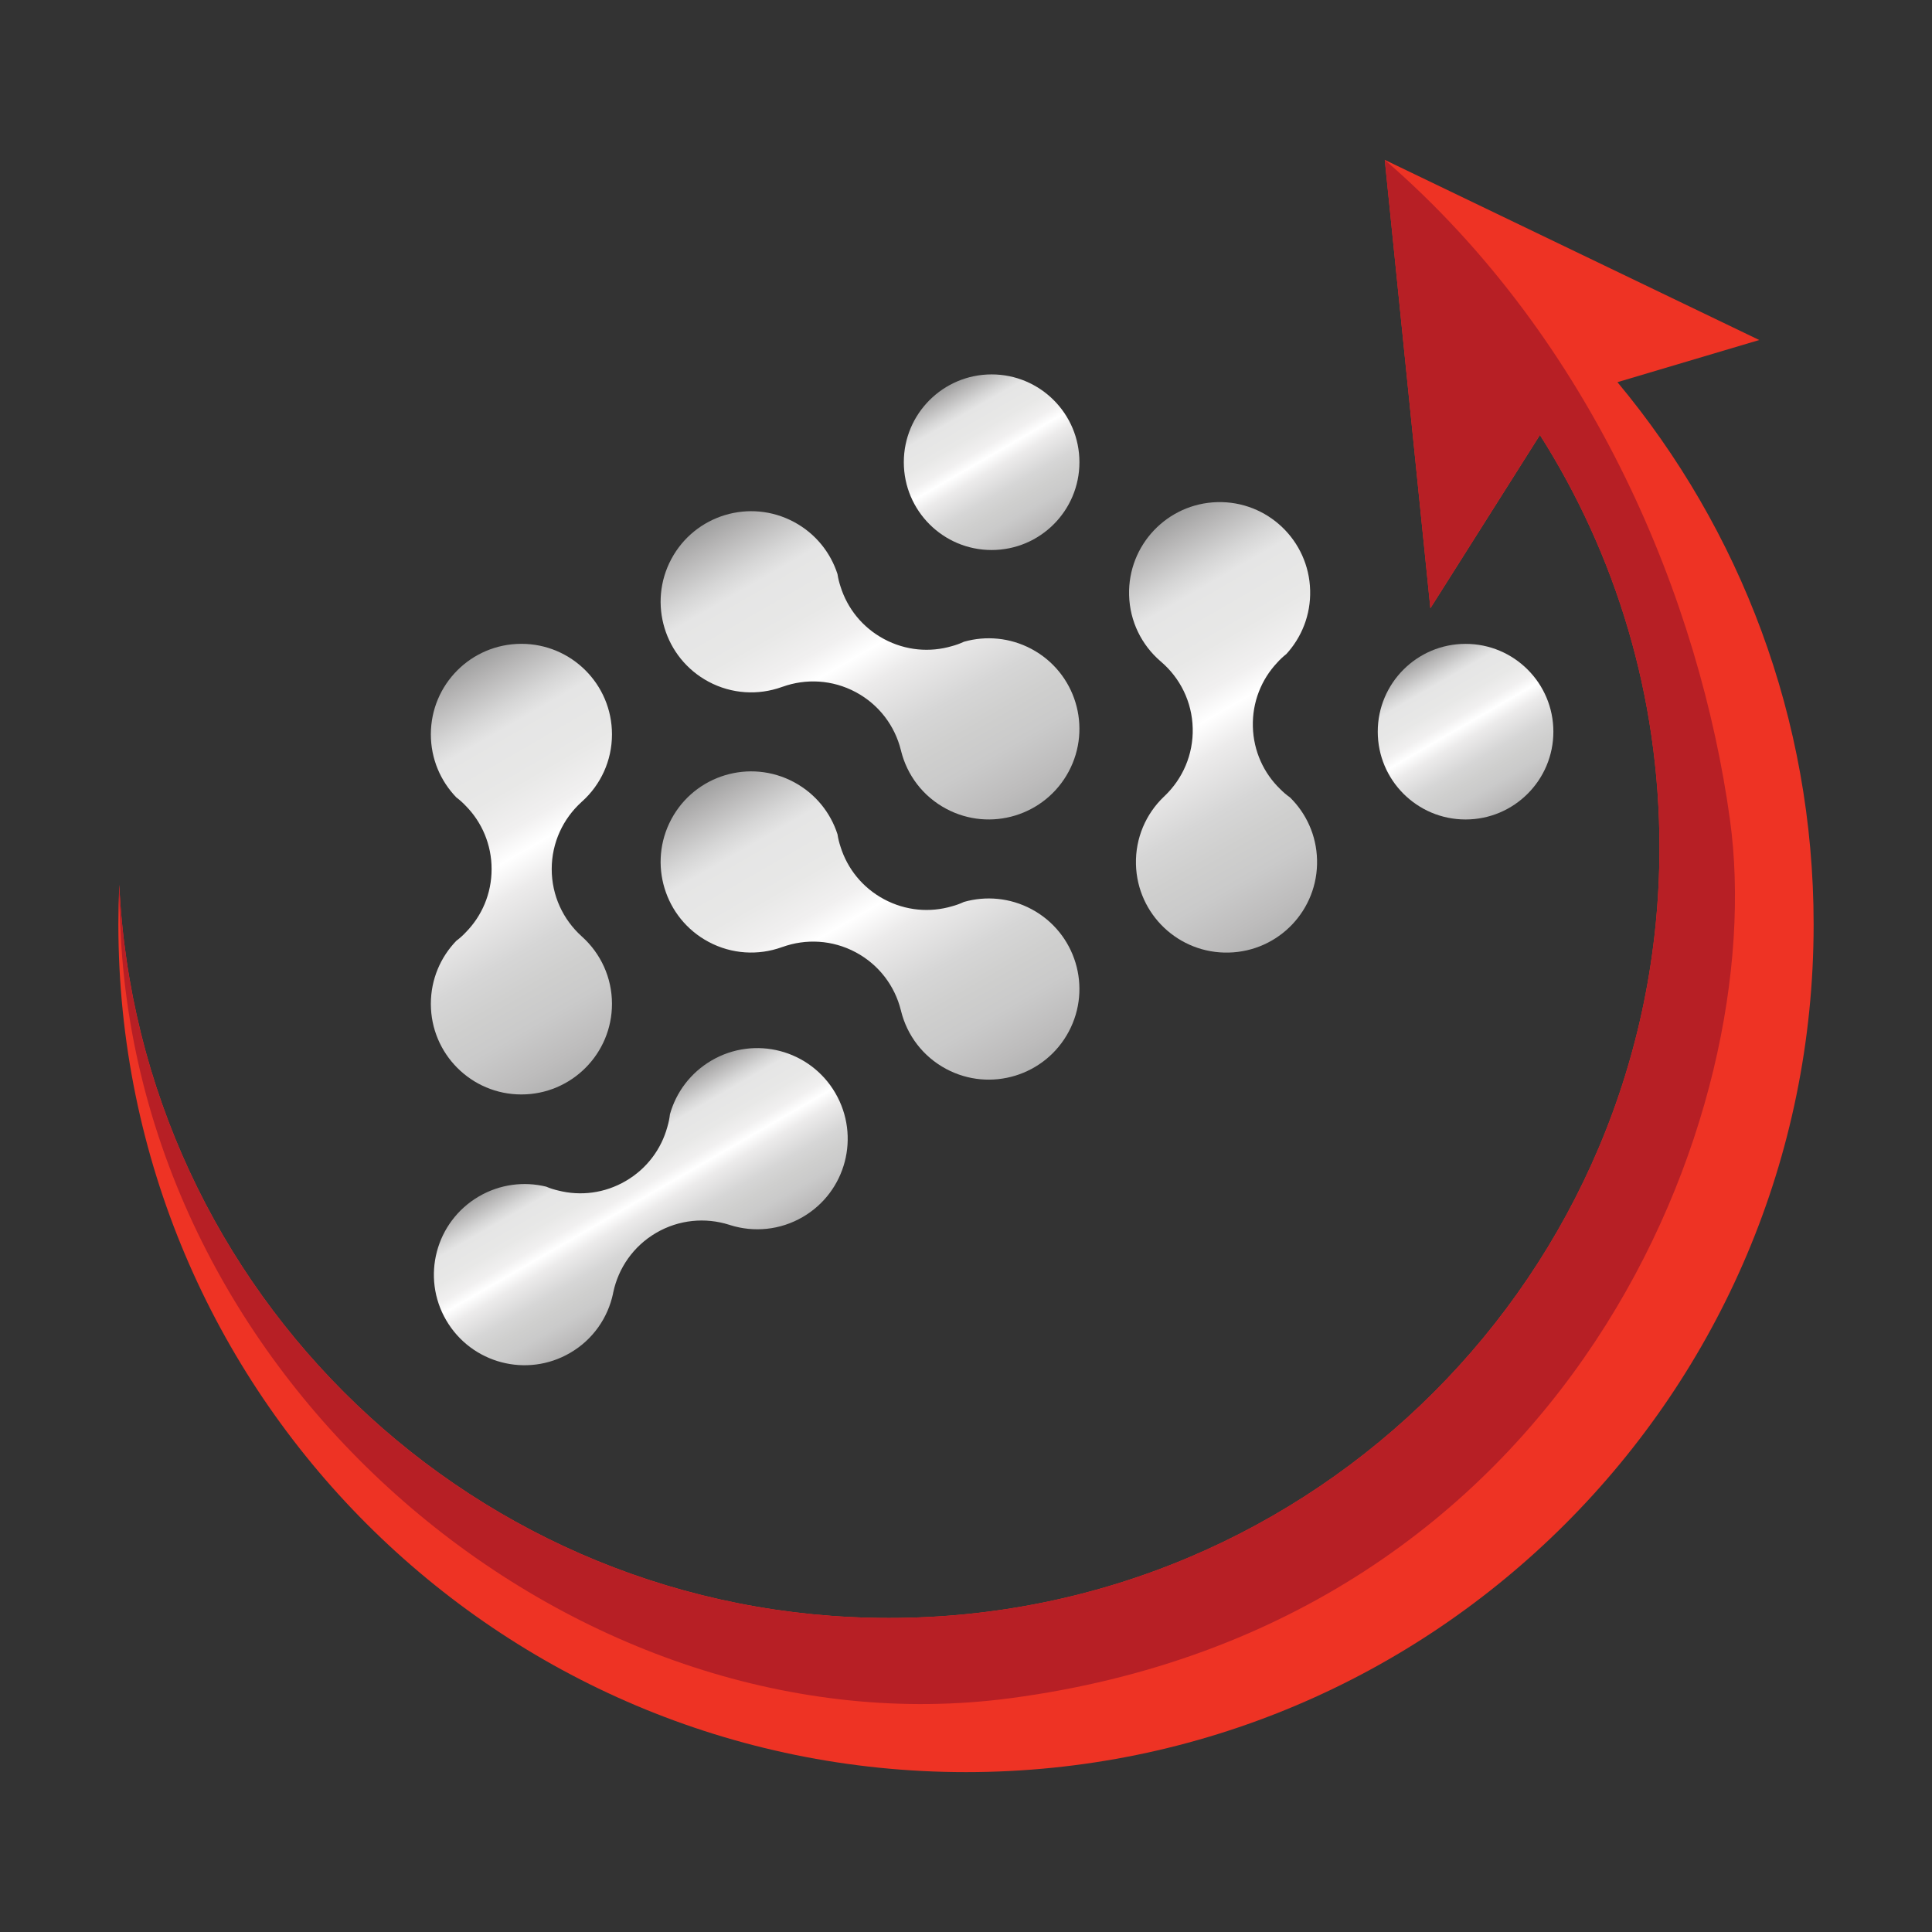
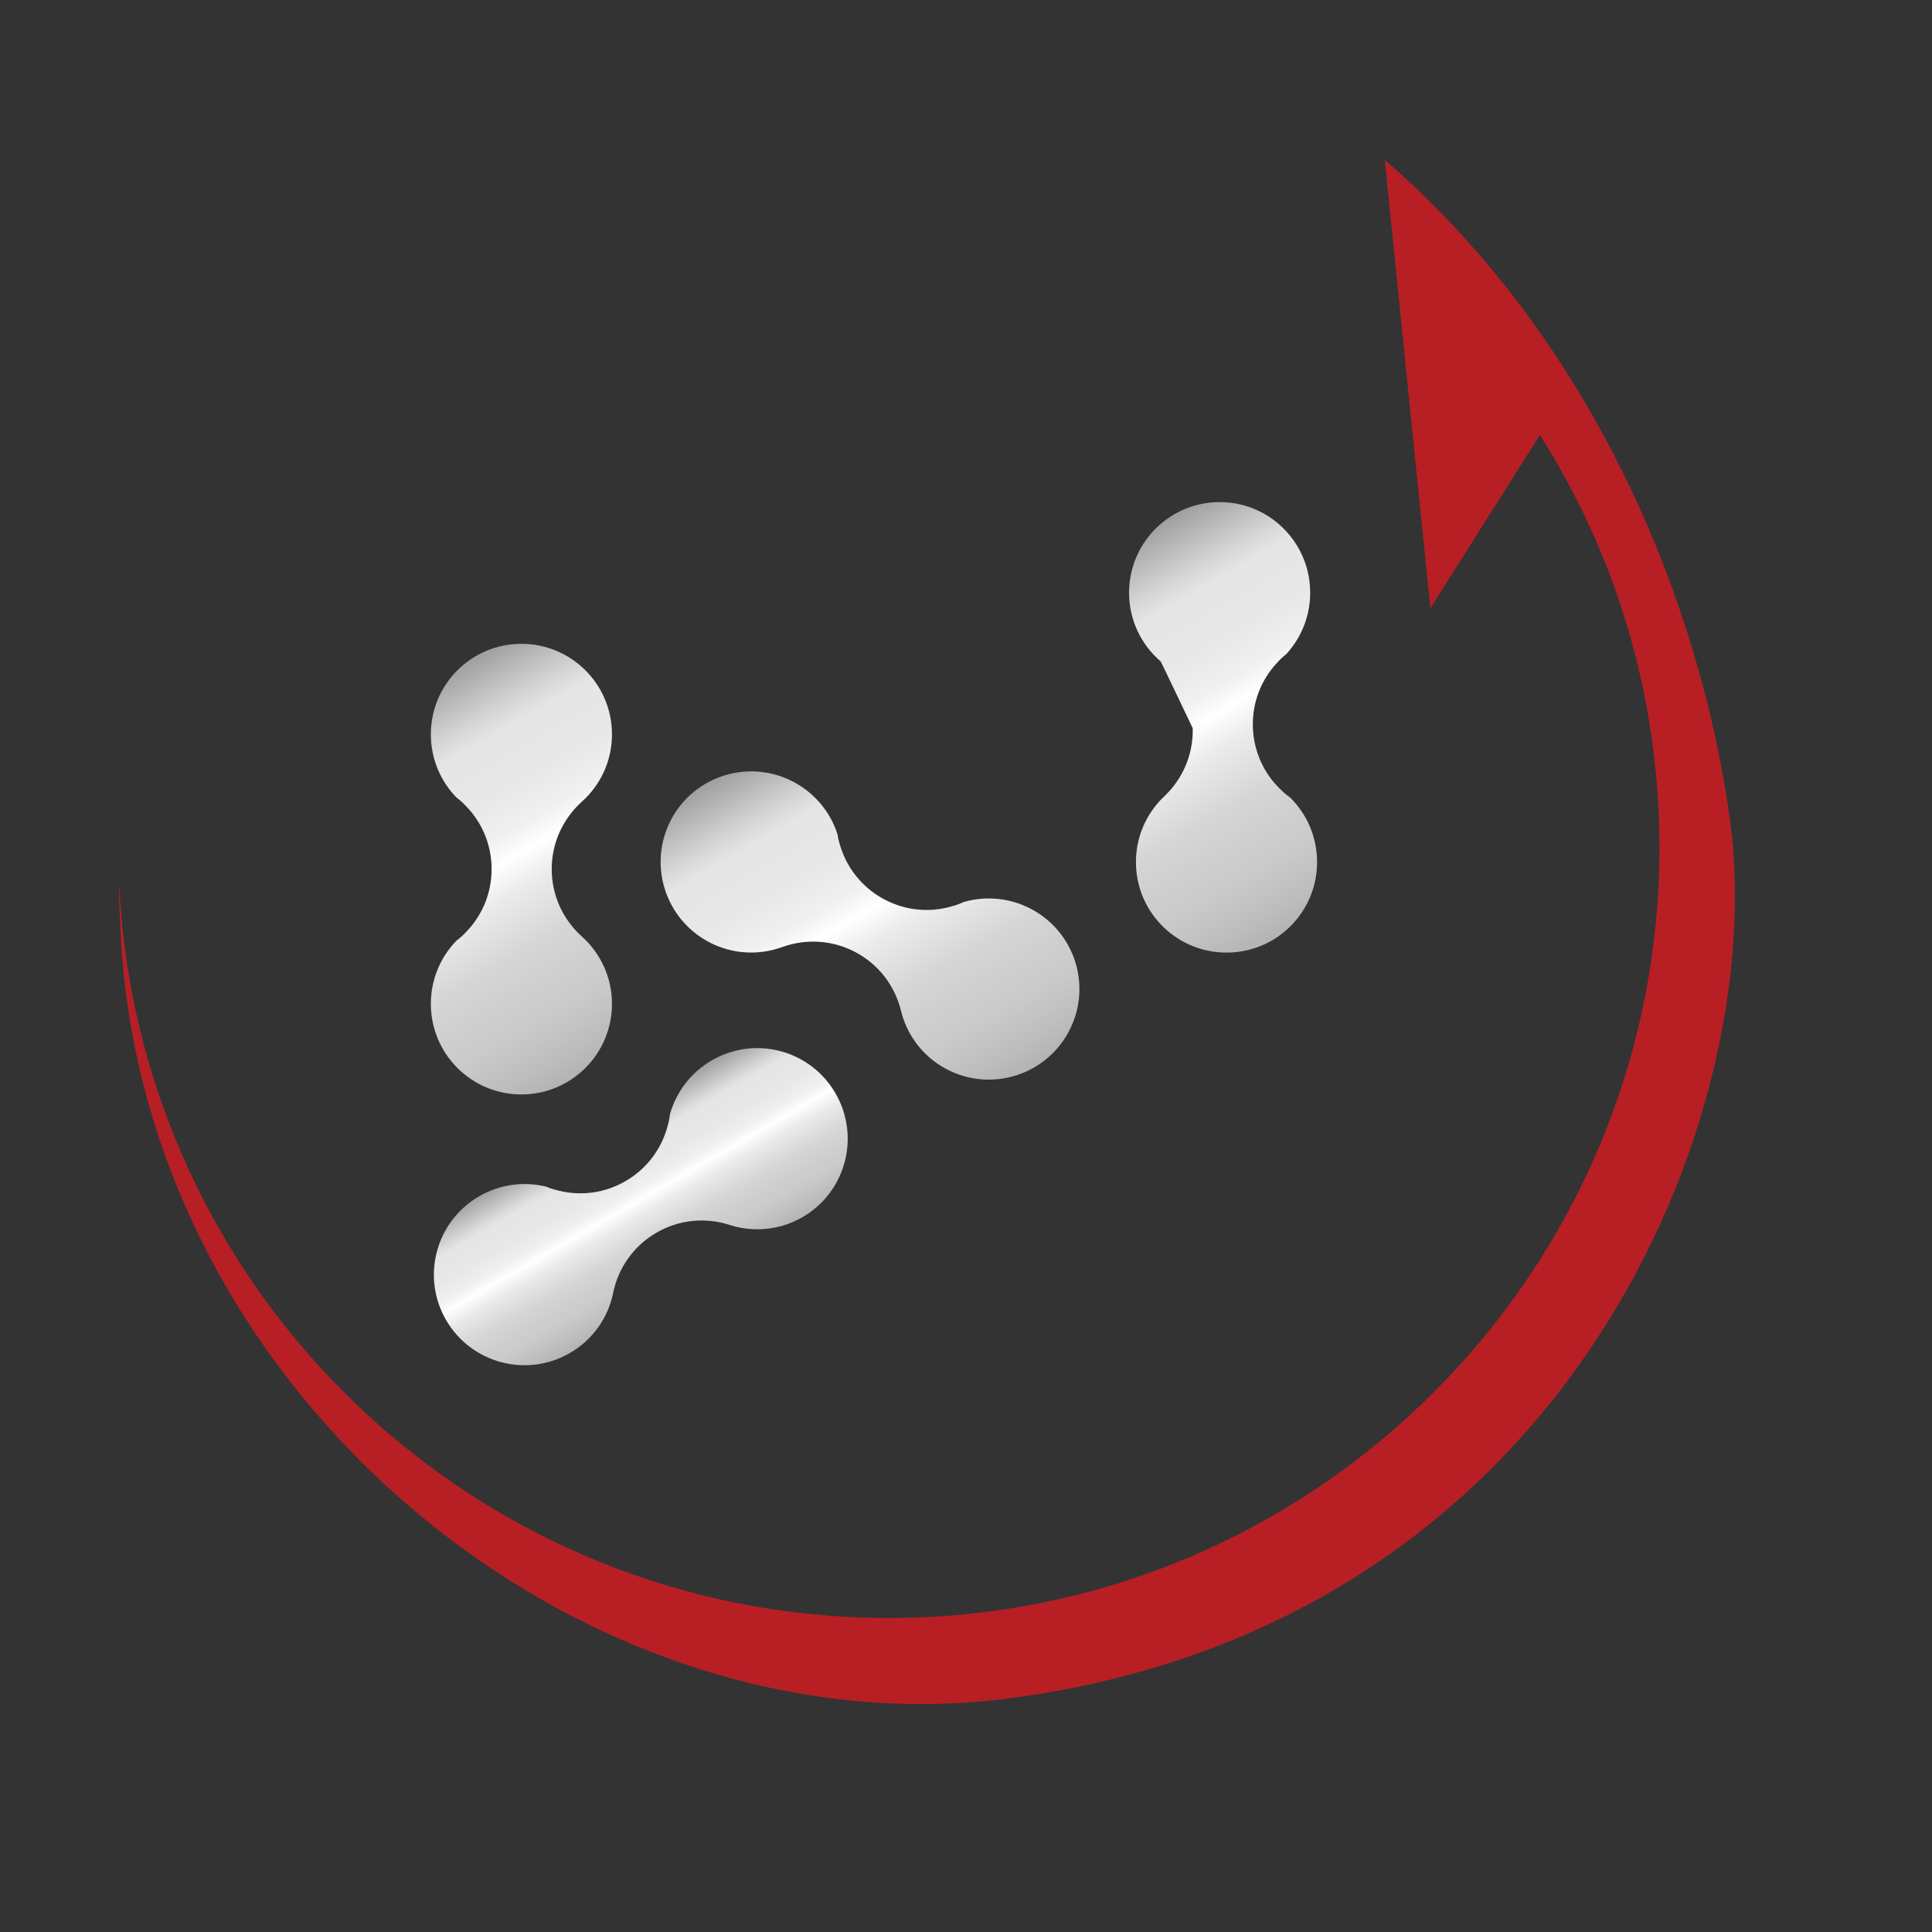
<svg xmlns="http://www.w3.org/2000/svg" xmlns:ns1="http://sodipodi.sourceforge.net/DTD/sodipodi-0.dtd" xmlns:ns2="http://www.inkscape.org/namespaces/inkscape" version="1.1" id="Artifical_Intelligence__x26__finance_-_logo" x="0px" y="0px" width="512px" height="512px" viewBox="0 0 512 512" style="enable-background:new 0 0 512 512;" xml:space="preserve" ns1:docname="final-logo-light.svg" ns2:version="1.1.1 (3bf5ae0d25, 2021-09-20)">
  <rect x="0" y="0" width="512" height="512" fill="#333333" stroke="none" />
  <defs id="defs445" />
  <ns1:namedview id="namedview443" pagecolor="#ffffff" bordercolor="#666666" borderopacity="1.0" ns2:pageshadow="2" ns2:pageopacity="0.0" ns2:pagecheckerboard="0" showgrid="false" ns2:zoom="1.1308594" ns2:cx="256" ns2:cy="256" ns2:window-width="1440" ns2:window-height="829" ns2:window-x="-8" ns2:window-y="-8" ns2:window-maximized="1" ns2:current-layer="Artifical_Intelligence__x26__finance_-_logo" />
  <style type="text/css" id="style228">
	.st0{fill:url(#SVGID_1_);}
	.st1{fill:url(#SVGID_00000154414152390786237860000003692460411849567375_);}
	.st2{fill:url(#SVGID_00000145756656960002988390000016571896358630291367_);}
	.st3{fill:url(#SVGID_00000003806284522537232280000013110077152967256995_);}
	.st4{fill:url(#SVGID_00000141441964820562740200000012219074117999425683_);}
	.st5{fill:url(#SVGID_00000035511408150390946100000012789272914447550380_);}
	.st6{fill:url(#SVGID_00000011032700032626596780000011756216502963969678_);}
	.st7{fill:#EE3324;}
	.st8{fill:#B71F25;}
</style>
  <g id="Artifical_Intelligence_-_vactor">
    <linearGradient id="SVGID_1_" gradientUnits="userSpaceOnUse" x1="110.708" y1="182.753" x2="165.64" y2="277.898">
      <stop offset="0" style="stop-color:#9F9F9F" id="stop231" />
      <stop offset="0.05" style="stop-color:#B4B3B3" id="stop233" />
      <stop offset="0.139" style="stop-color:#D6D6D6" id="stop235" />
      <stop offset="0.186" style="stop-color:#E5E5E5" id="stop237" />
      <stop offset="0.316" style="stop-color:#E8E8E7" id="stop239" />
      <stop offset="0.406" style="stop-color:#F1F0F0" id="stop241" />
      <stop offset="0.465" style="stop-color:#FFFFFF" id="stop243" />
      <stop offset="0.54" style="stop-color:#ECEBEB" id="stop245" />
      <stop offset="0.673" style="stop-color:#D6D6D6" id="stop247" />
      <stop offset="0.757" style="stop-color:#CFCFCE" id="stop249" />
      <stop offset="0.84" style="stop-color:#CACACA" id="stop251" />
      <stop offset="0.944" style="stop-color:#BDBCBC" id="stop253" />
      <stop offset="1" style="stop-color:#B3B3B3" id="stop255" />
    </linearGradient>
    <path class="st0" d="M154.34,248.31c4.82,4.39,7.84,10.71,7.84,17.72c0,13.26-10.75,24.01-24.01,24.01   c-13.26,0-23.99-10.75-23.99-24.01c0-6.51,2.58-12.39,6.75-16.71c0.92-0.68,1.76-1.45,2.53-2.27c4.24-4.32,6.82-10.22,6.82-16.73   c0-6.51-2.58-12.42-6.82-16.73c-0.77-0.82-1.62-1.59-2.53-2.27c-4.17-4.32-6.75-10.2-6.75-16.71c0-13.26,10.73-23.99,23.99-23.99   c13.26,0,24.01,10.73,24.01,23.99c0,7.02-3.01,13.33-7.84,17.72c-0.1,0.05-0.17,0.14-0.24,0.22c-4.85,4.39-7.89,10.73-7.89,17.77   c0,7.04,3.04,13.38,7.89,17.77C154.17,248.16,154.25,248.26,154.34,248.31z" id="path258" />
    <linearGradient id="SVGID_00000004510524820745802840000015919357652003299971_" gradientUnits="userSpaceOnUse" x1="157.733" y1="298.856" x2="181.915" y2="340.739">
      <stop offset="0" style="stop-color:#9F9F9F" id="stop260" />
      <stop offset="0.05" style="stop-color:#B4B3B3" id="stop262" />
      <stop offset="0.139" style="stop-color:#D6D6D6" id="stop264" />
      <stop offset="0.186" style="stop-color:#E5E5E5" id="stop266" />
      <stop offset="0.316" style="stop-color:#E8E8E7" id="stop268" />
      <stop offset="0.406" style="stop-color:#F1F0F0" id="stop270" />
      <stop offset="0.465" style="stop-color:#FFFFFF" id="stop272" />
      <stop offset="0.54" style="stop-color:#ECEBEB" id="stop274" />
      <stop offset="0.673" style="stop-color:#D6D6D6" id="stop276" />
      <stop offset="0.757" style="stop-color:#CFCFCE" id="stop278" />
      <stop offset="0.84" style="stop-color:#CACACA" id="stop280" />
      <stop offset="0.944" style="stop-color:#BDBCBC" id="stop282" />
      <stop offset="1" style="stop-color:#B3B3B3" id="stop284" />
    </linearGradient>
    <path style="fill:url(#SVGID_00000004510524820745802840000015919357652003299971_);" d="M162.46,342.82   c-1.36,6.38-5.29,12.17-11.35,15.7c-11.45,6.69-26.16,2.83-32.85-8.62c-6.69-11.45-2.81-26.14,8.64-32.83   c5.62-3.28,12-4.02,17.83-2.6c1.04,0.45,2.14,0.79,3.23,1.04c5.87,1.49,12.27,0.74,17.89-2.55c5.62-3.28,9.42-8.49,11.01-14.33   c0.32-1.08,0.56-2.2,0.68-3.33c1.62-5.78,5.4-10.97,11.02-14.26c11.45-6.69,26.13-2.84,32.81,8.62s2.85,26.15-8.6,32.84   c-6.06,3.54-13.03,4.12-19.25,2.17c-0.09-0.06-0.21-0.07-0.31-0.1c-6.23-1.97-13.24-1.4-19.32,2.15   c-6.08,3.55-10.02,9.37-11.37,15.77C162.5,342.6,162.45,342.71,162.46,342.82z" id="path287" />
    <linearGradient id="SVGID_00000065769836518268408610000009281618864313071745_" gradientUnits="userSpaceOnUse" x1="203.402" y1="198.21" x2="257.734" y2="292.317">
      <stop offset="0" style="stop-color:#9F9F9F" id="stop289" />
      <stop offset="0.05" style="stop-color:#B4B3B3" id="stop291" />
      <stop offset="0.139" style="stop-color:#D6D6D6" id="stop293" />
      <stop offset="0.186" style="stop-color:#E5E5E5" id="stop295" />
      <stop offset="0.316" style="stop-color:#E8E8E7" id="stop297" />
      <stop offset="0.406" style="stop-color:#F1F0F0" id="stop299" />
      <stop offset="0.465" style="stop-color:#FFFFFF" id="stop301" />
      <stop offset="0.54" style="stop-color:#ECEBEB" id="stop303" />
      <stop offset="0.673" style="stop-color:#D6D6D6" id="stop305" />
      <stop offset="0.757" style="stop-color:#CFCFCE" id="stop307" />
      <stop offset="0.84" style="stop-color:#CACACA" id="stop309" />
      <stop offset="0.944" style="stop-color:#BDBCBC" id="stop311" />
      <stop offset="1" style="stop-color:#B3B3B3" id="stop313" />
    </linearGradient>
    <path style="fill:url(#SVGID_00000065769836518268408610000009281618864313071745_);" d="M207.09,251.05   c-6.14,2.18-13.14,1.86-19.32-1.45c-11.69-6.25-16.11-20.81-9.86-32.5c6.25-11.69,20.79-16.09,32.49-9.83   c5.74,3.07,9.71,8.12,11.55,13.83c0.16,1.13,0.45,2.23,0.8,3.3c1.81,5.78,5.8,10.84,11.54,13.91c5.74,3.07,12.17,3.58,17.97,1.87   c1.09-0.29,2.17-0.68,3.19-1.16c5.77-1.64,12.18-1.14,17.92,1.92c11.69,6.25,16.1,20.77,9.85,32.47   c-6.25,11.69-20.78,16.12-32.48,9.87c-6.19-3.31-10.34-8.94-11.93-15.27c0-0.11-0.05-0.22-0.08-0.31   c-1.58-6.34-5.74-12.01-11.95-15.33c-6.21-3.32-13.23-3.63-19.39-1.42C207.3,250.97,207.18,250.99,207.09,251.05z" id="path316" />
    <linearGradient id="SVGID_00000004536150770052345680000003976202661915486112_" gradientUnits="userSpaceOnUse" x1="203.402" y1="129.265" x2="257.734" y2="223.371">
      <stop offset="0" style="stop-color:#9F9F9F" id="stop318" />
      <stop offset="0.05" style="stop-color:#B4B3B3" id="stop320" />
      <stop offset="0.139" style="stop-color:#D6D6D6" id="stop322" />
      <stop offset="0.186" style="stop-color:#E5E5E5" id="stop324" />
      <stop offset="0.316" style="stop-color:#E8E8E7" id="stop326" />
      <stop offset="0.406" style="stop-color:#F1F0F0" id="stop328" />
      <stop offset="0.465" style="stop-color:#FFFFFF" id="stop330" />
      <stop offset="0.54" style="stop-color:#ECEBEB" id="stop332" />
      <stop offset="0.673" style="stop-color:#D6D6D6" id="stop334" />
      <stop offset="0.757" style="stop-color:#CFCFCE" id="stop336" />
      <stop offset="0.84" style="stop-color:#CACACA" id="stop338" />
      <stop offset="0.944" style="stop-color:#BDBCBC" id="stop340" />
      <stop offset="1" style="stop-color:#B3B3B3" id="stop342" />
    </linearGradient>
-     <path style="fill:url(#SVGID_00000004536150770052345680000003976202661915486112_);" d="M207.09,182.1   c-6.14,2.18-13.14,1.86-19.32-1.45c-11.69-6.25-16.11-20.81-9.86-32.5c6.25-11.69,20.79-16.09,32.49-9.83   c5.74,3.07,9.71,8.12,11.55,13.83c0.16,1.13,0.45,2.23,0.8,3.3c1.81,5.78,5.8,10.84,11.54,13.91c5.74,3.07,12.17,3.58,17.97,1.87   c1.09-0.29,2.17-0.68,3.19-1.16c5.77-1.64,12.18-1.14,17.92,1.92c11.69,6.25,16.1,20.77,9.85,32.47   c-6.25,11.69-20.78,16.12-32.48,9.87c-6.19-3.31-10.34-8.94-11.93-15.27c0-0.11-0.05-0.22-0.08-0.31   c-1.58-6.34-5.74-12.01-11.95-15.33c-6.21-3.32-13.23-3.63-19.39-1.42C207.3,182.02,207.18,182.04,207.09,182.1z" id="path345" />
    <linearGradient id="SVGID_00000176735872676635233970000010137329715321576381_" gradientUnits="userSpaceOnUse" x1="296.444" y1="144.819" x2="351.822" y2="240.735">
      <stop offset="0" style="stop-color:#9F9F9F" id="stop347" />
      <stop offset="0.05" style="stop-color:#B4B3B3" id="stop349" />
      <stop offset="0.139" style="stop-color:#D6D6D6" id="stop351" />
      <stop offset="0.186" style="stop-color:#E5E5E5" id="stop353" />
      <stop offset="0.316" style="stop-color:#E8E8E7" id="stop355" />
      <stop offset="0.406" style="stop-color:#F1F0F0" id="stop357" />
      <stop offset="0.465" style="stop-color:#FFFFFF" id="stop359" />
      <stop offset="0.54" style="stop-color:#ECEBEB" id="stop361" />
      <stop offset="0.673" style="stop-color:#D6D6D6" id="stop363" />
      <stop offset="0.757" style="stop-color:#CFCFCE" id="stop365" />
      <stop offset="0.84" style="stop-color:#CACACA" id="stop367" />
      <stop offset="0.944" style="stop-color:#BDBCBC" id="stop369" />
      <stop offset="1" style="stop-color:#B3B3B3" id="stop371" />
    </linearGradient>
-     <path style="fill:url(#SVGID_00000176735872676635233970000010137329715321576381_);" d="M307.51,175.21   c-4.93-4.26-8.11-10.5-8.29-17.52c-0.34-13.26,10.14-24.28,23.39-24.62c13.26-0.34,24.26,10.14,24.59,23.39   c0.17,6.51-2.26,12.45-6.32,16.88c-0.9,0.7-1.72,1.49-2.47,2.33c-4.13,4.42-6.56,10.39-6.39,16.9c0.17,6.51,2.9,12.35,7.25,16.55   c0.79,0.8,1.66,1.55,2.59,2.2c4.28,4.21,7.01,10.02,7.17,16.53c0.34,13.26-10.11,24.26-23.37,24.59   c-13.26,0.34-24.28-10.11-24.62-23.37c-0.18-7.01,2.67-13.41,7.38-17.92c0.1-0.05,0.16-0.15,0.23-0.22   c4.73-4.51,7.61-10.93,7.43-17.96c-0.18-7.04-3.38-13.3-8.34-17.56C307.68,175.35,307.61,175.26,307.51,175.21z" id="path374" />
+     <path style="fill:url(#SVGID_00000176735872676635233970000010137329715321576381_);" d="M307.51,175.21   c-4.93-4.26-8.11-10.5-8.29-17.52c-0.34-13.26,10.14-24.28,23.39-24.62c13.26-0.34,24.26,10.14,24.59,23.39   c0.17,6.51-2.26,12.45-6.32,16.88c-0.9,0.7-1.72,1.49-2.47,2.33c-4.13,4.42-6.56,10.39-6.39,16.9c0.17,6.51,2.9,12.35,7.25,16.55   c0.79,0.8,1.66,1.55,2.59,2.2c4.28,4.21,7.01,10.02,7.17,16.53c0.34,13.26-10.11,24.26-23.37,24.59   c-13.26,0.34-24.28-10.11-24.62-23.37c-0.18-7.01,2.67-13.41,7.38-17.92c0.1-0.05,0.16-0.15,0.23-0.22   c4.73-4.51,7.61-10.93,7.43-17.96C307.68,175.35,307.61,175.26,307.51,175.21z" id="path374" />
    <linearGradient id="SVGID_00000033353265038310424090000009863322035253536175_" gradientUnits="userSpaceOnUse" x1="376.751" y1="173.738" x2="400.028" y2="214.054">
      <stop offset="0" style="stop-color:#9F9F9F" id="stop376" />
      <stop offset="0.05" style="stop-color:#B4B3B3" id="stop378" />
      <stop offset="0.139" style="stop-color:#D6D6D6" id="stop380" />
      <stop offset="0.186" style="stop-color:#E5E5E5" id="stop382" />
      <stop offset="0.316" style="stop-color:#E8E8E7" id="stop384" />
      <stop offset="0.406" style="stop-color:#F1F0F0" id="stop386" />
      <stop offset="0.465" style="stop-color:#FFFFFF" id="stop388" />
      <stop offset="0.54" style="stop-color:#ECEBEB" id="stop390" />
      <stop offset="0.673" style="stop-color:#D6D6D6" id="stop392" />
      <stop offset="0.757" style="stop-color:#CFCFCE" id="stop394" />
      <stop offset="0.84" style="stop-color:#CACACA" id="stop396" />
      <stop offset="0.944" style="stop-color:#BDBCBC" id="stop398" />
      <stop offset="1" style="stop-color:#B3B3B3" id="stop400" />
    </linearGradient>
-     <circle style="fill:url(#SVGID_00000033353265038310424090000009863322035253536175_);" cx="388.39" cy="193.9" r="23.27" id="circle403" />
    <linearGradient id="SVGID_00000056399328810405241010000005956008879313655684_" gradientUnits="userSpaceOnUse" x1="251.155" y1="102.33" x2="274.432" y2="142.647">
      <stop offset="0" style="stop-color:#9F9F9F" id="stop405" />
      <stop offset="0.05" style="stop-color:#B4B3B3" id="stop407" />
      <stop offset="0.139" style="stop-color:#D6D6D6" id="stop409" />
      <stop offset="0.186" style="stop-color:#E5E5E5" id="stop411" />
      <stop offset="0.316" style="stop-color:#E8E8E7" id="stop413" />
      <stop offset="0.406" style="stop-color:#F1F0F0" id="stop415" />
      <stop offset="0.465" style="stop-color:#FFFFFF" id="stop417" />
      <stop offset="0.54" style="stop-color:#ECEBEB" id="stop419" />
      <stop offset="0.673" style="stop-color:#D6D6D6" id="stop421" />
      <stop offset="0.757" style="stop-color:#CFCFCE" id="stop423" />
      <stop offset="0.84" style="stop-color:#CACACA" id="stop425" />
      <stop offset="0.944" style="stop-color:#BDBCBC" id="stop427" />
      <stop offset="1" style="stop-color:#B3B3B3" id="stop429" />
    </linearGradient>
-     <circle style="fill:url(#SVGID_00000056399328810405241010000005956008879313655684_);" cx="262.79" cy="122.49" r="23.27" id="circle432" />
  </g>
  <g id="finance_-_vactor">
-     <path class="st7" d="M480.63,245c0,124.06-100.57,224.63-224.63,224.63C131.94,469.63,31.37,369.06,31.37,245   c0-3.52,0.08-7.03,0.24-10.51c5.17,108.18,94.51,194.29,203.97,194.29c112.78,0,204.2-91.42,204.2-204.2   c0-40.2-11.62-77.69-31.68-109.3l-29.03,45.91l-9.2-90.45l-2.1-20.63l-0.79-7.74l99.24,47.74l-37.58,11.17   C461.11,140.23,480.63,190.34,480.63,245z" id="path435" />
    <g id="g439">
      <path class="st8" d="M366.98,42.37c55.73,48.22,83.58,117.62,91.47,174.8c10.72,77.67-42.14,213.37-190.98,232.91    c-112.85,14.81-230.81-80.68-235.6-204.96c-0.14-3.52-0.43-7.15-0.27-10.63c5.17,108.18,94.51,194.29,203.97,194.29    c112.78,0,204.2-91.42,204.2-204.2c0-40.2-11.62-77.69-31.68-109.3l-29.03,45.91l-9.2-90.45l-2.1-20.63L366.98,42.37" id="path437" />
    </g>
  </g>
</svg>